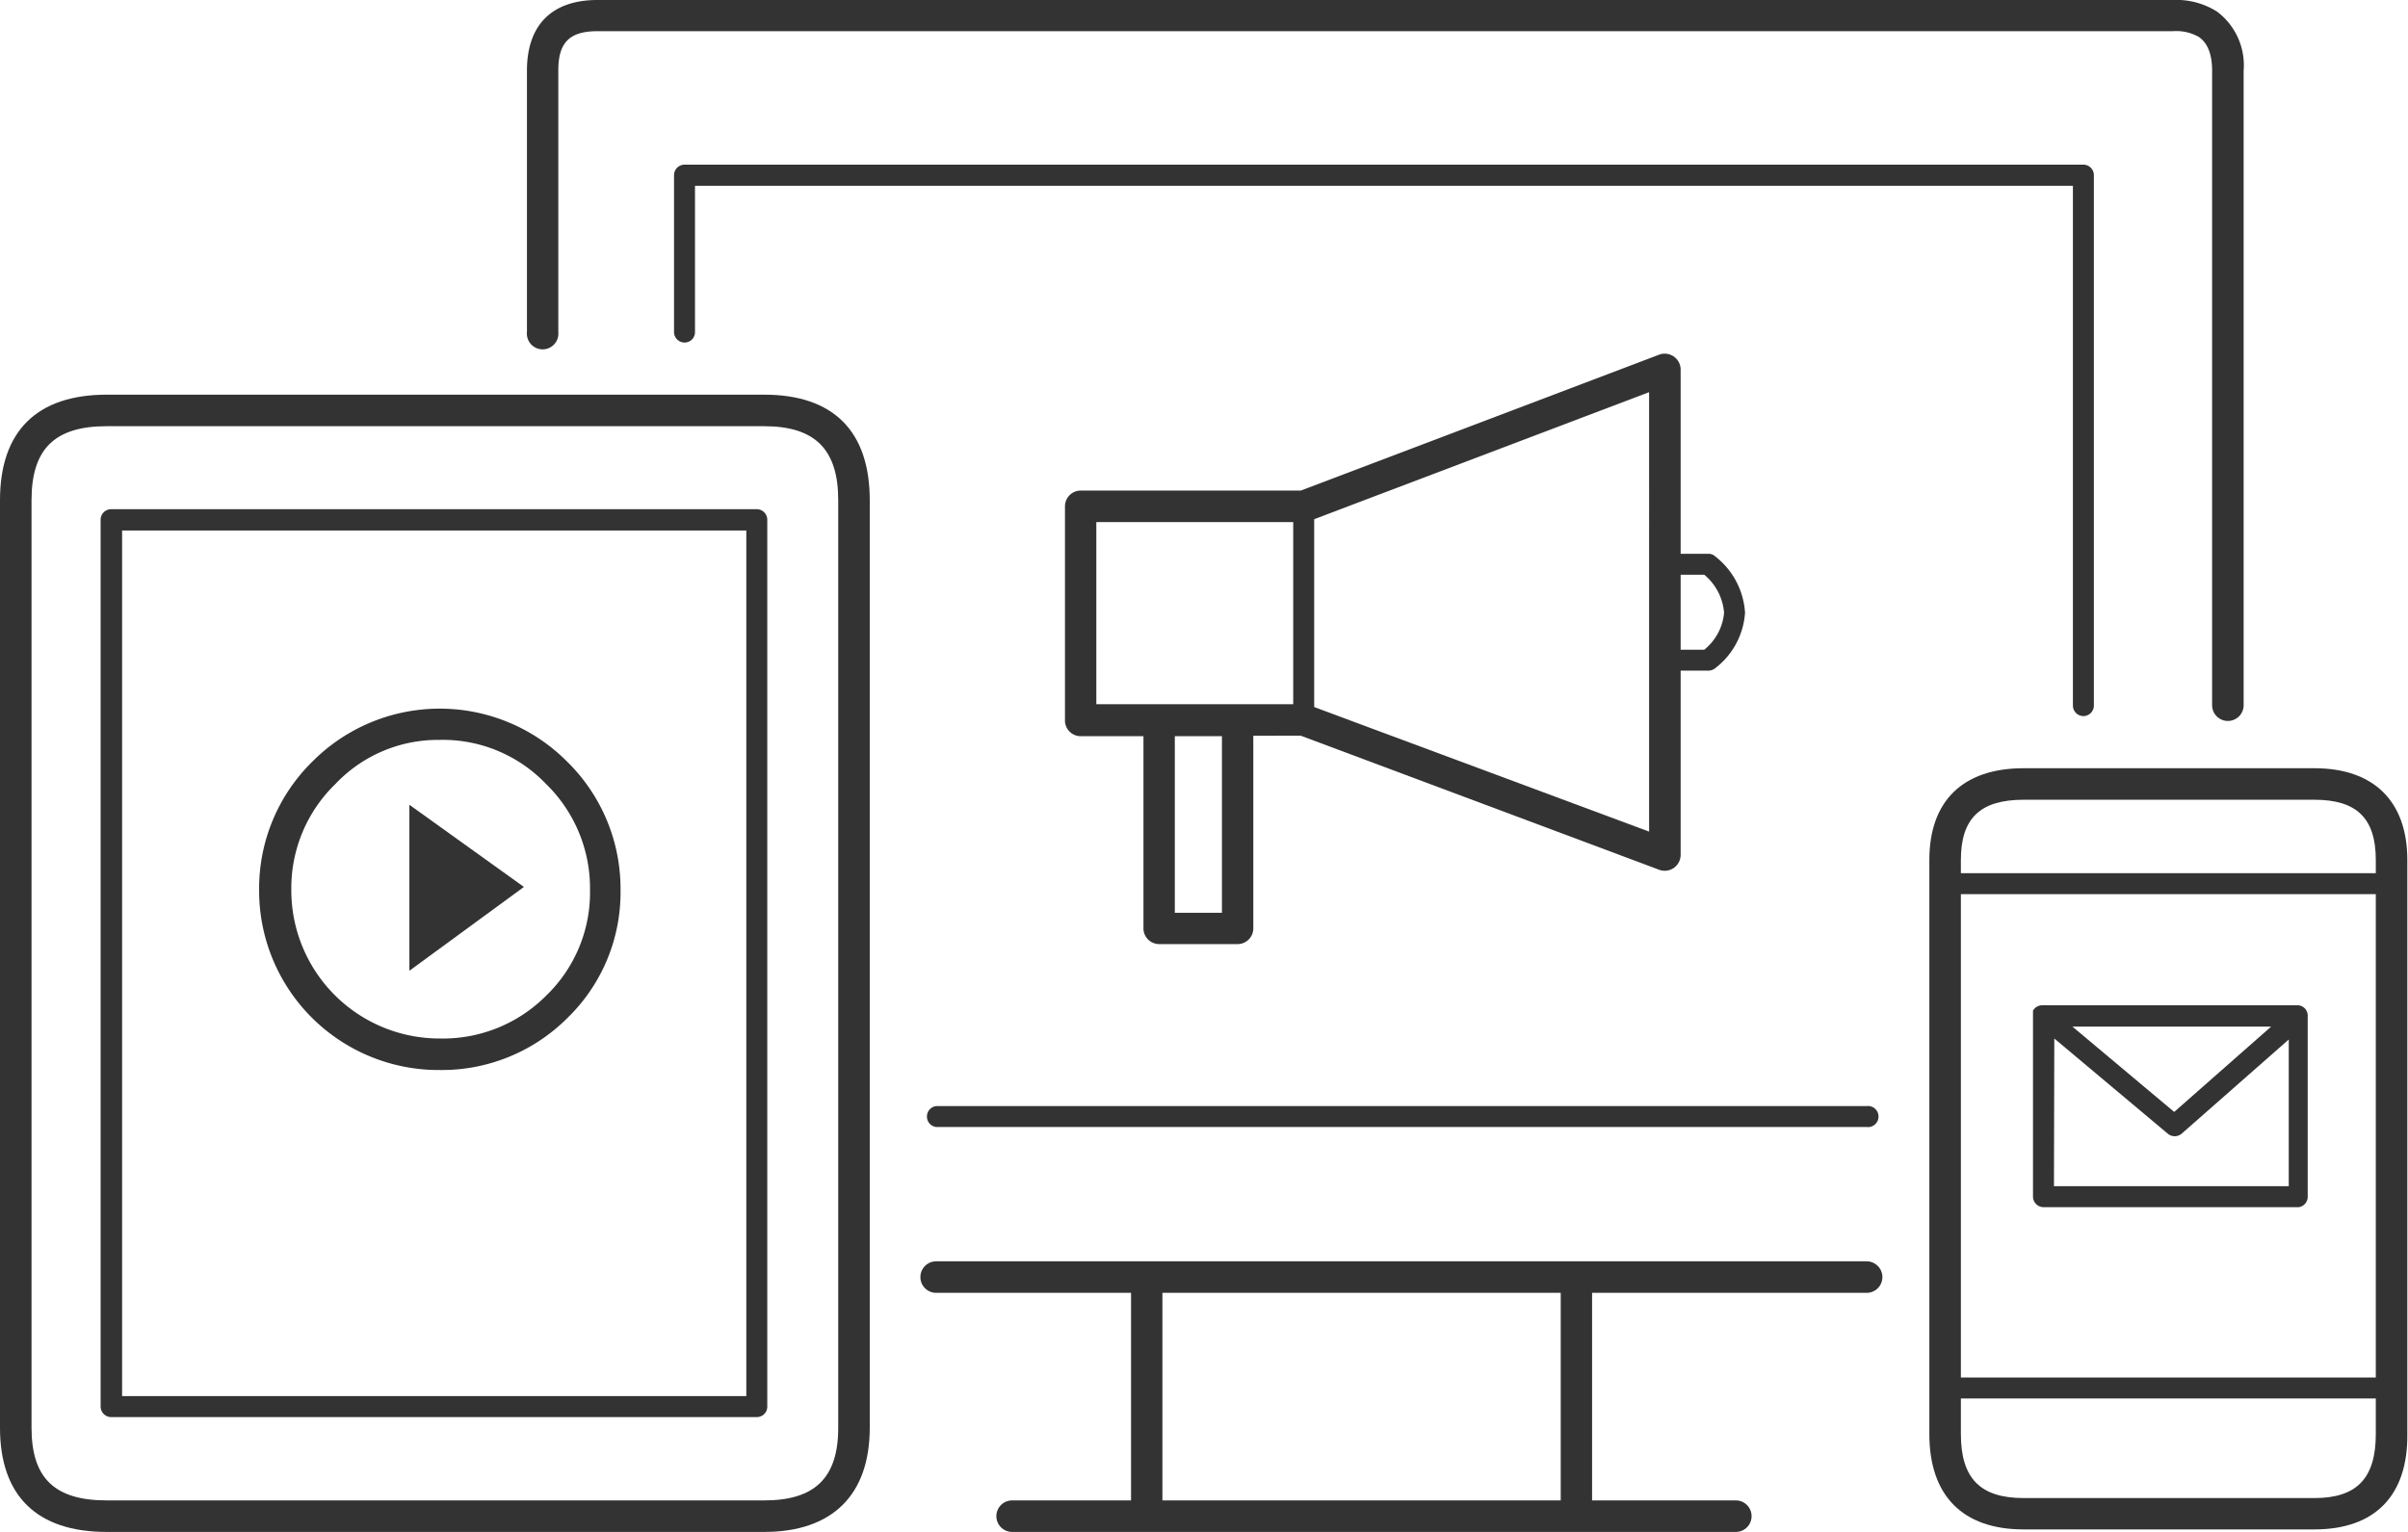
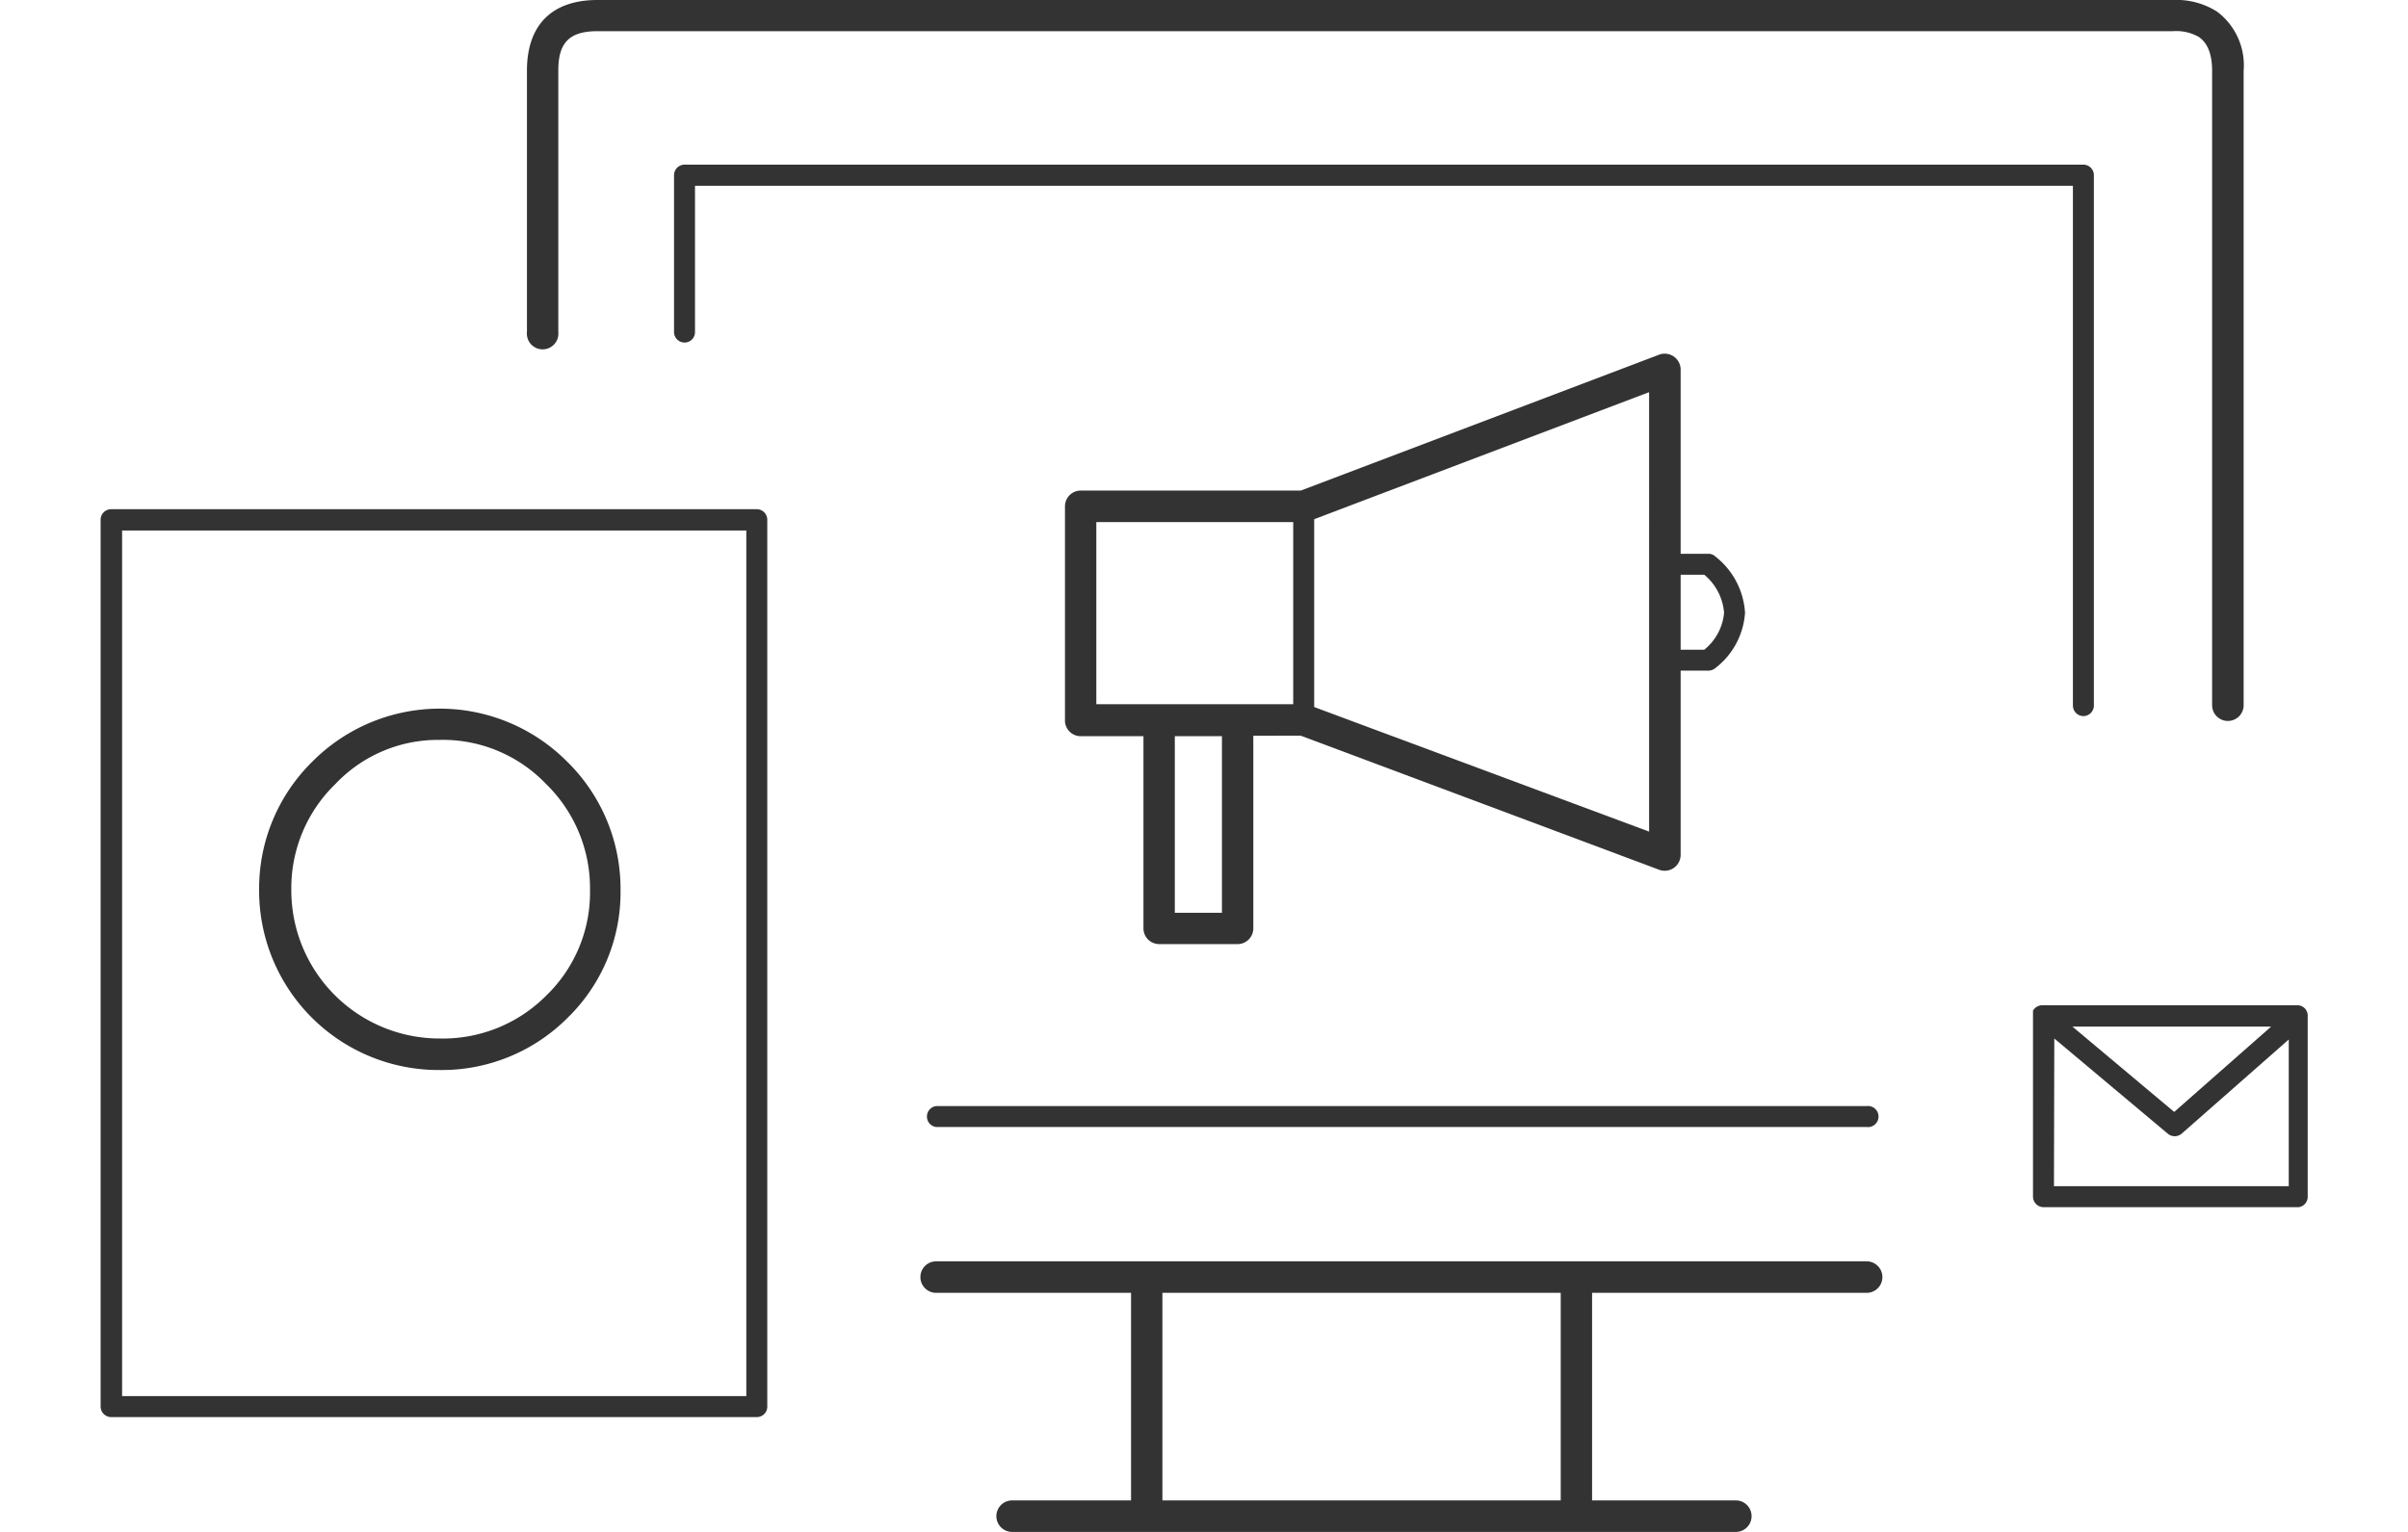
<svg xmlns="http://www.w3.org/2000/svg" viewBox="0 0 143.58 91.37">
  <defs>
    <style>.cls-1{fill:#333;}</style>
  </defs>
  <g id="Layer_2" data-name="Layer 2">
    <g id="Layer_5" data-name="Layer 5">
      <path class="cls-1" d="M103.5,91.37H60.35a.94.94,0,0,1,0-1.88h7.09V77.11H55.82a.94.94,0,0,1,0-1.88H111.3a.94.94,0,0,1,0,1.88H94.93V89.49h8.57a.94.94,0,1,1,0,1.88ZM69.31,89.49H93.06V77.11H69.31ZM132.84,43a.94.94,0,0,1-.94-.94V4.21c0-1.44-.59-1.85-.78-2a2.71,2.71,0,0,0-1.55-.35H35.62c-1.65,0-2.33.67-2.33,2.33V19.8a.94.94,0,1,1-1.87,0V4.21c0-2.72,1.49-4.21,4.2-4.21h93.95a4.51,4.51,0,0,1,2.62.69,4,4,0,0,1,1.59,3.52V42.08A.94.94,0,0,1,132.84,43Z" />
      <path class="cls-1" d="M111.3,67.22H55.82a.63.63,0,0,1,0-1.25H111.3a.63.63,0,1,1,0,1.25Zm12.92-24.51a.63.63,0,0,1-.62-.63v-31H41.44V19.8a.62.62,0,0,1-.62.63.63.63,0,0,1-.63-.63V10.44a.63.63,0,0,1,.63-.62h83.4a.63.63,0,0,1,.63.62V42.08A.63.63,0,0,1,124.22,42.71Z" />
-       <path class="cls-1" d="M138,91.22H120.66c-3.62,0-5.62-2-5.62-5.69V51.29c0-3.52,2-5.47,5.62-5.47H138c3.57,0,5.54,2,5.54,5.47V85.53C143.58,89.2,141.61,91.22,138,91.22ZM116.92,53.64V85.53c0,2.64,1.15,3.82,3.74,3.82H138c2.53,0,3.66-1.18,3.66-3.82V51.29c0-2.48-1.13-3.59-3.66-3.59H120.66c-2.59,0-3.74,1.11-3.74,3.59Z" />
-       <path class="cls-1" d="M143.27,83.41H115.35V82.16h27.92Zm0-30.08H115.35V52.08h27.92Z" />
-       <path class="cls-1" d="M45.57,91.37H6.36C2.2,91.37,0,89.22,0,85.16V29.83c0-4.11,2.2-6.29,6.36-6.29H45.57c4.12,0,6.29,2.18,6.29,6.29V85.16C51.86,89.16,49.63,91.37,45.57,91.37ZM6.36,25.42c-3.1,0-4.48,1.36-4.48,4.41V85.16c0,3,1.38,4.33,4.48,4.33H45.57c3,0,4.41-1.33,4.41-4.33V29.83c0-3-1.36-4.41-4.41-4.41Z" />
      <path class="cls-1" d="M45.13,84.52H6.66A.63.63,0,0,1,6,83.9V31a.63.63,0,0,1,.63-.63H45.13a.63.63,0,0,1,.62.63V83.9A.62.62,0,0,1,45.13,84.52ZM7.28,83.27H44.5V31.64H7.28Z" />
      <path class="cls-1" d="M137.07,72H121.85a.63.63,0,0,1-.63-.63V60.58s0-.08,0-.12h0l0-.1h0l0-.09h0l.08-.1h0a.55.55,0,0,1,.2-.15.54.54,0,0,1,.25-.06h15.25a.58.58,0,0,1,.4.16h0a.24.24,0,0,1,.08.09.6.6,0,0,1,.12.32.13.13,0,0,1,0,.06V71.34A.63.63,0,0,1,137.07,72Zm-14.6-1.25h14V62l-6.39,5.62a.64.64,0,0,1-.82,0l-6.77-5.68Zm1.1-9.52,6.07,5.09,5.78-5.09Z" />
      <path class="cls-1" d="M77.73,43.6a.63.63,0,0,1-.62-.63V30.2a.63.63,0,1,1,1.25,0V43A.63.63,0,0,1,77.73,43.6ZM101.87,40h-2.6a.63.63,0,1,1,0-1.25h2.35a3.19,3.19,0,0,0,1.18-2.2,3.28,3.28,0,0,0-1.18-2.27H99.27a.63.63,0,1,1,0-1.25h2.6a.59.59,0,0,1,.42.17,4.61,4.61,0,0,1,1.76,3.35,4.55,4.55,0,0,1-1.76,3.29A.67.67,0,0,1,101.87,40Z" />
      <path class="cls-1" d="M73.79,56.31H69.12a.94.94,0,0,1-.94-.93V43.91H64.44A.94.94,0,0,1,63.5,43V30.2a.94.94,0,0,1,.94-.94H77.56l21.38-8.11a.95.95,0,0,1,1.27.88V51a.95.95,0,0,1-1.27.88l-21.38-8H74.73V55.38A.94.94,0,0,1,73.79,56.31Zm-3.74-1.87h2.81V43.91H70.05ZM73.79,42h3.94a1,1,0,0,1,.33.06l20.27,7.54V23.39L78.06,31.08a.88.88,0,0,1-.33.06H65.37V42Z" />
      <g id="Layer2_2_MEMBER_2_FILL" data-name="Layer2 2 MEMBER 2 FILL">
-         <path class="cls-1" d="M24.41,48V57.9l6.83-5Z" />
-       </g>
+         </g>
      <path class="cls-1" d="M26.19,63.82A10.7,10.7,0,0,1,15.45,53.07a10.61,10.61,0,0,1,3.16-7.63,10.71,10.71,0,0,1,15.22,0A10.62,10.62,0,0,1,37,53.07a10.44,10.44,0,0,1-3.17,7.65A10.59,10.59,0,0,1,26.19,63.82Zm0-19.69A8.42,8.42,0,0,0,20,46.76a8.64,8.64,0,0,0-2.63,6.31,8.84,8.84,0,0,0,8.87,8.87,8.68,8.68,0,0,0,6.33-2.56,8.54,8.54,0,0,0,2.61-6.31,8.68,8.68,0,0,0-2.63-6.32A8.52,8.52,0,0,0,26.19,44.13Z" />
    </g>
  </g>
</svg>